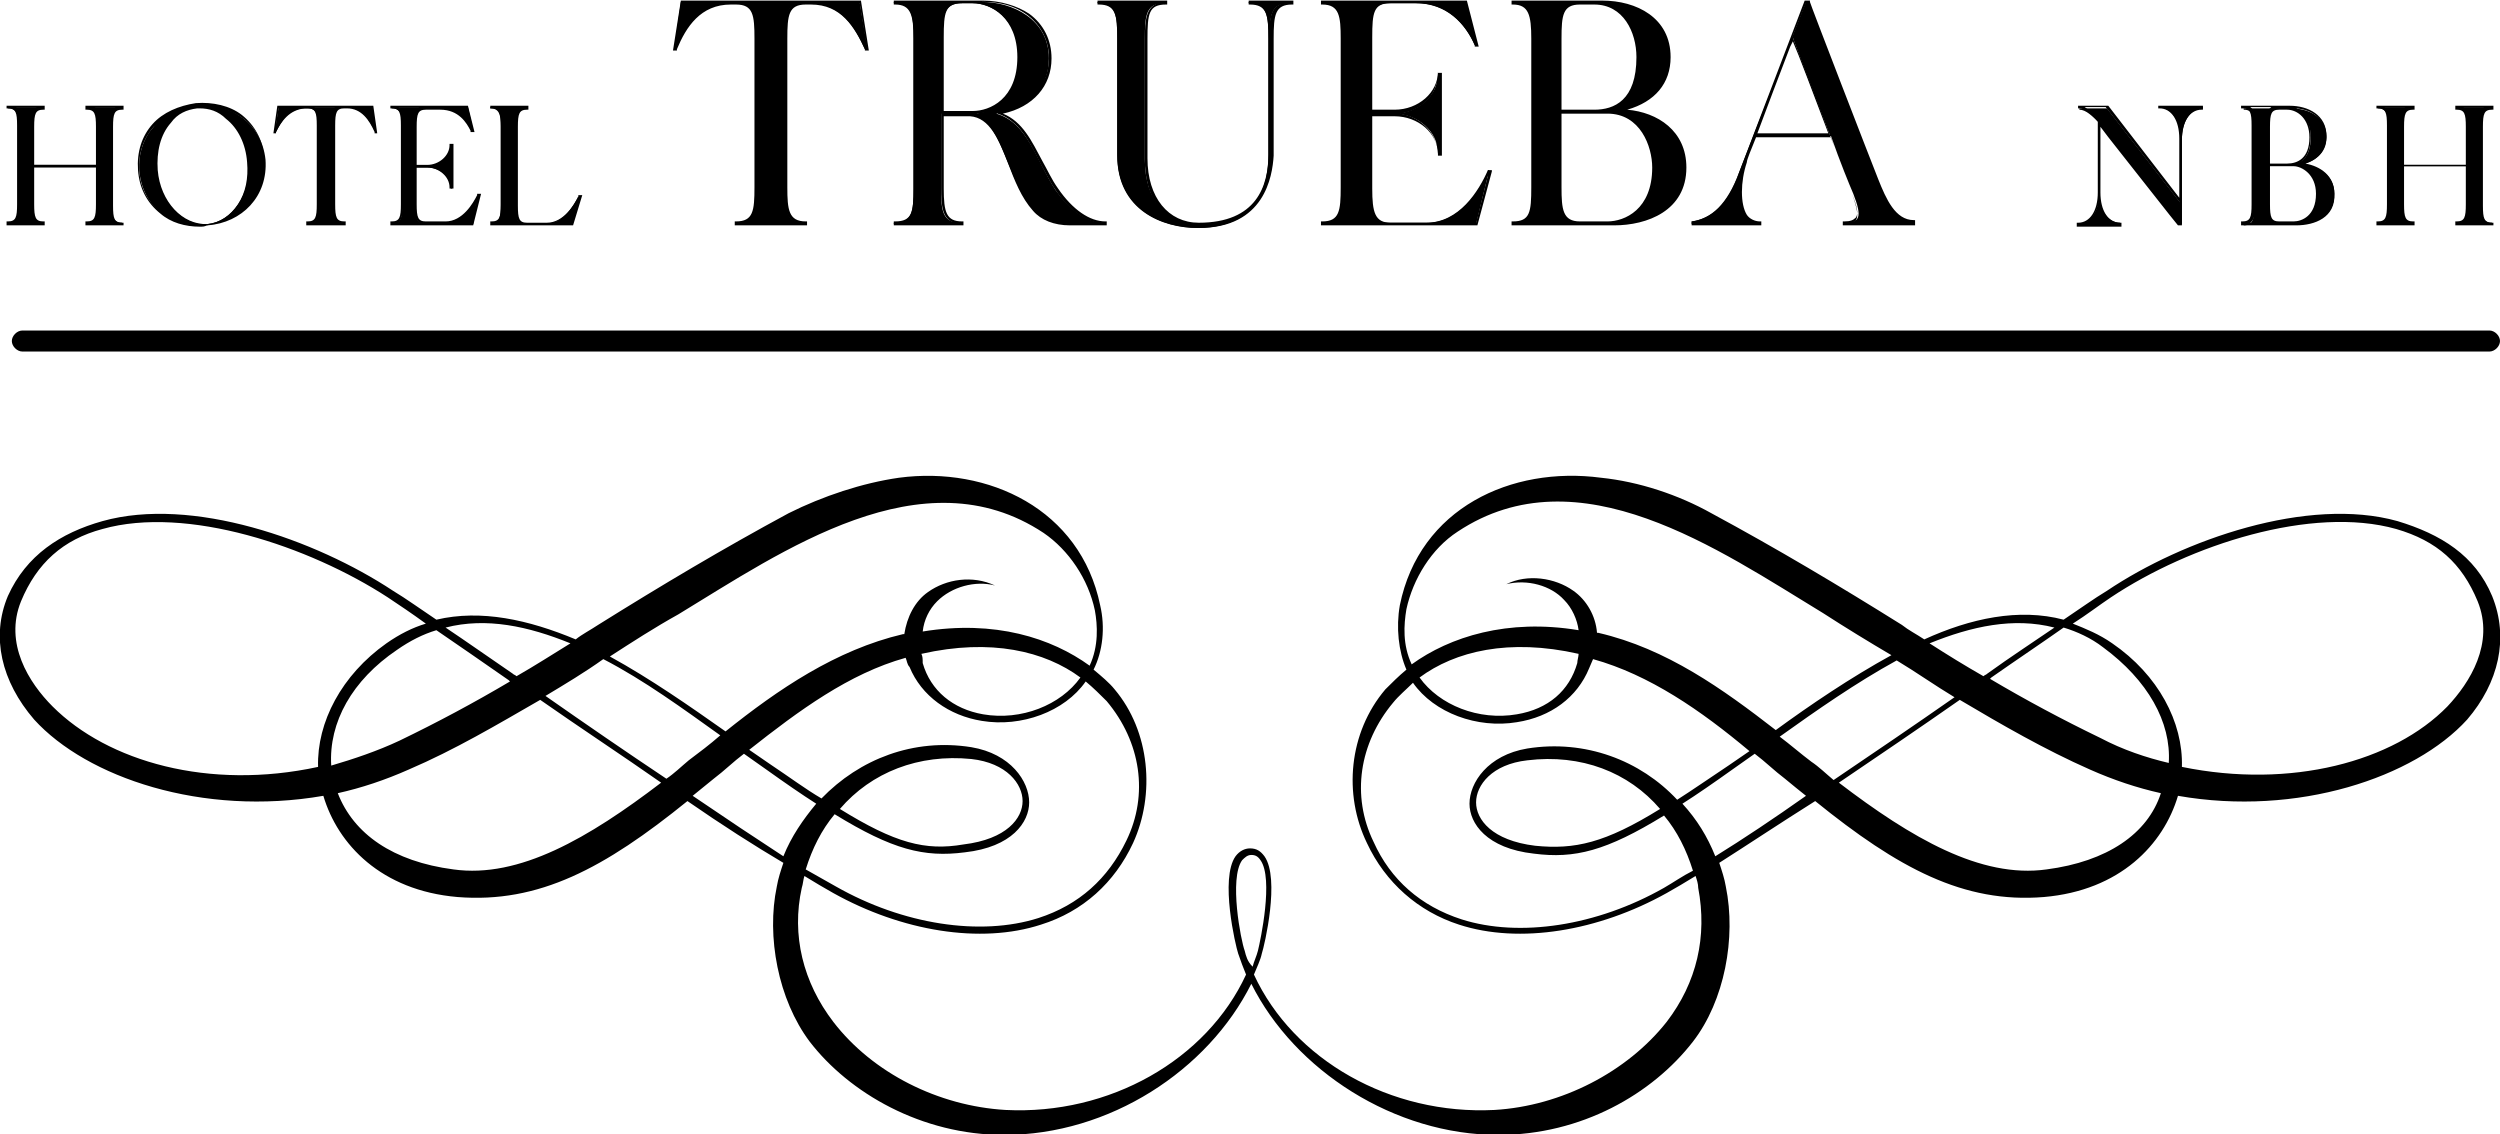
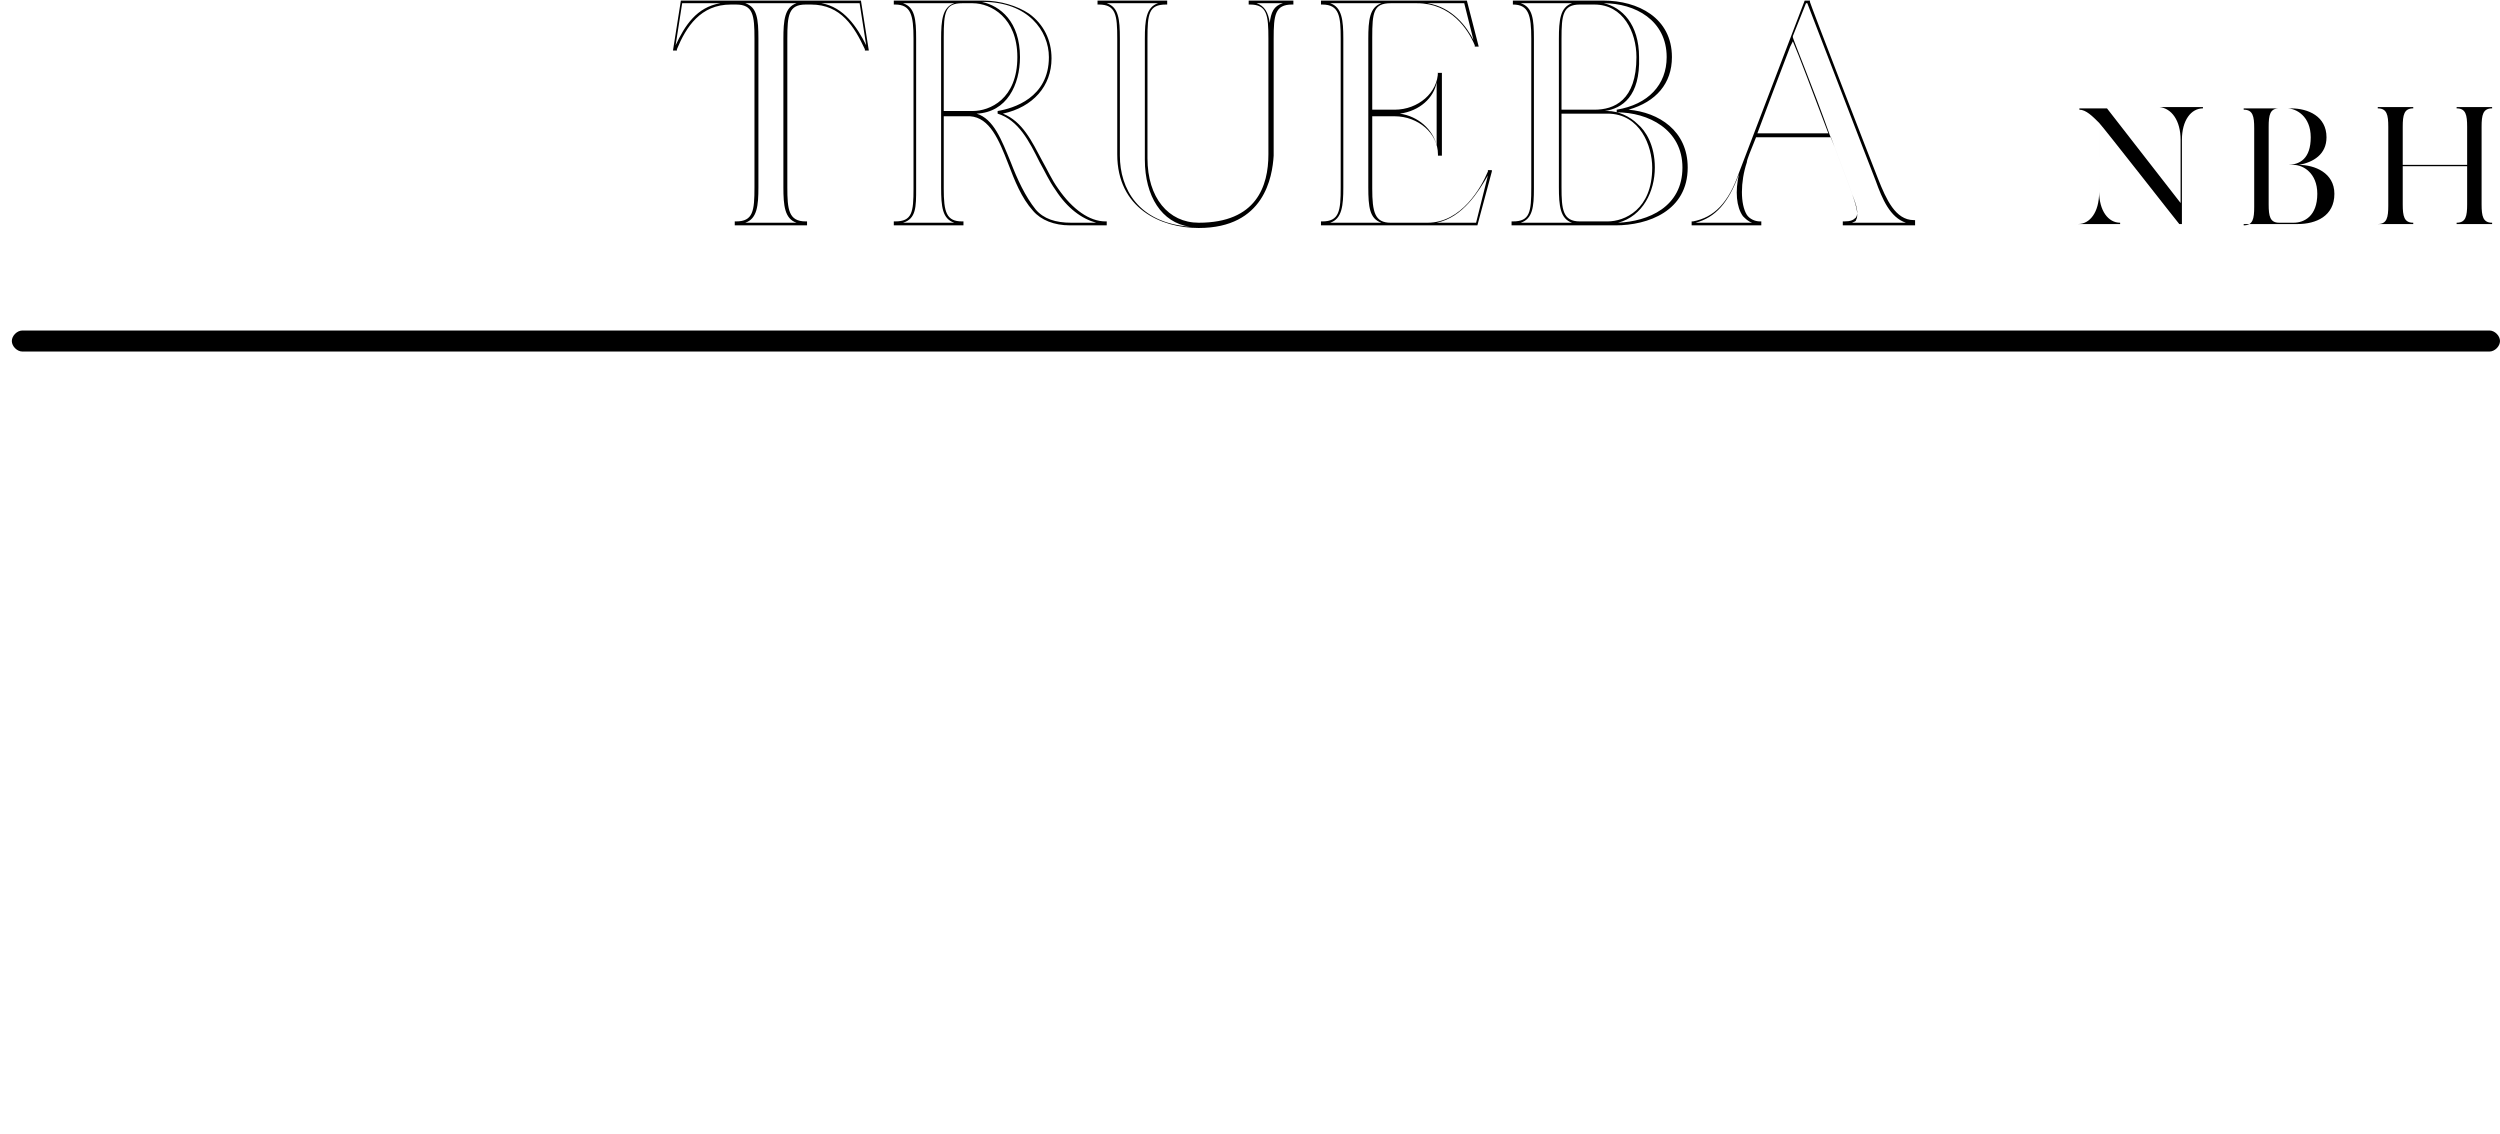
<svg xmlns="http://www.w3.org/2000/svg" version="1.1" id="Capa_1" x="0" y="0" viewBox="0 0 190.2 86.2" style="enable-background:new 0 0 190.2 86.2" xml:space="preserve" width="190">
  <style>.st0{fill:#000}</style>
  <path class="st0" d="M189.4 26.7H1.7c-.4 0-.8-.4-.8-.8s.4-.8.8-.8h187.7c.4 0 .8.4.8.8s-.4.8-.8.8z" />
-   <path class="st0" d="M186.2 53.7c-4.1 4.2-11.9 6.3-20.2 4.6.1-3.4-1.8-7-5.3-9.4-1-.7-2-1.1-3-1.5 1.1-.7 2-1.4 2.9-2 6-4 15.3-7 21.7-5.2 3.1.9 5 2.6 6.2 5.5 1.3 3.2-.6 6.2-2.3 8M165 58c-1.7-.4-3.5-1-5.2-1.9-2.9-1.4-5.7-2.9-8.4-4.5l.1-.1c2-1.4 3.8-2.6 5.5-3.8 1 .3 2.1.8 3 1.5 3.4 2.5 5.2 5.7 5 8.8m-9.3 8.1c-5 .7-10.3-2.4-15.8-6.6 3.1-2.1 6.2-4.2 9.2-6.3 3.2 1.9 6.5 3.8 9.9 5.3 1.8.8 3.6 1.4 5.4 1.8-1 3.1-4.1 5.2-8.7 5.8m-17.9-8.2c-.8-.6-1.6-1.3-2.4-1.9 2.8-2 5.8-4.1 8.9-5.8 1.5.9 2.9 1.9 4.4 2.8-3 2.1-6.1 4.2-9.2 6.3-.6-.5-1.1-1-1.7-1.4m-7.3 7.2c-.6-1.5-1.4-2.8-2.5-4 1.1-.7 2.4-1.6 3.8-2.6l1.7-1.2c.8.6 1.5 1.3 2.3 1.9.6.5 1.1.9 1.6 1.3-2.4 1.7-4.8 3.3-6.9 4.6m-4.2-3.6c-4.2 2.6-6.5 3.1-9.5 2.8-3.3-.4-4.5-2-4.5-3.3 0-1.3 1.2-2.9 3.9-3.2 4.1-.5 7.7.9 10.1 3.7m.3 6c-5.1 2.9-11 3.8-15.4 2.4-3.1-1-5.4-3-6.7-5.9-1.7-3.5-1.1-7.5 1.5-10.6.4-.5 1-1 1.5-1.5 1.6 2.3 4.9 3.5 7.9 3 2.6-.4 4.6-1.9 5.5-4.1.1-.2.2-.5.3-.7 4.3 1.2 8.2 3.9 11.9 7l-1.6 1.1c-1.5 1-2.8 1.9-3.9 2.6-2.8-3-7-4.6-11.4-3.9-3 .5-4.4 2.6-4.4 4.2 0 1.5 1.3 3.4 4.9 3.8 3.1.4 5.5-.2 9.9-2.9 1 1.2 1.7 2.6 2.2 4.2-.8.4-1.5.9-2.2 1.3m-6.5-17.8c0 .2-.1.5-.1.7-.6 2.1-2.2 3.5-4.6 3.9-2.9.5-5.9-.7-7.4-2.8 2.7-2 6.8-3 12.1-1.8M107 46.3c.5-2.3 1.9-4.6 3.9-5.9 9.2-6.1 19.9 1.4 27.8 6.2 1.7 1.1 3.5 2.2 5.2 3.2-3.1 1.7-6.2 3.8-8.8 5.7-4-3.1-8.3-6.2-13.5-7.4h-.1c-.1-1.3-.8-2.5-1.8-3.2-1.4-1-3.5-1.3-5.1-.5 1.6-.4 3.4.1 4.4 1.2.6.6 1 1.5 1.1 2.3-5.4-.9-9.8.5-12.7 2.6-.7-1.5-.6-3-.4-4.2m49.3 1.4c-1.6 1.1-3.3 2.2-5.1 3.5-.1.1-.2.1-.3.2-1.4-.8-2.7-1.6-4.1-2.5 3.2-1.3 6.4-2 9.5-1.2M94.7 72.3c-.3-.8-1.2-5.5-.2-6.9.2-.2.4-.4.7-.4.3 0 .5.1.7.4 1 1.4 0 6.1-.2 6.9-.1.4-.3.8-.4 1.2-.4-.4-.5-.8-.6-1.2m-42-11.8c.5-.4 1.1-.9 1.6-1.3.8-.6 1.5-1.3 2.3-1.9l1.7 1.2c1.4 1 2.7 1.9 3.8 2.6-1 1.2-1.9 2.5-2.5 4-2-1.3-4.4-2.9-6.9-4.6m-2-1.3c-3-2-6.2-4.2-9.2-6.3 1.5-.9 3-1.8 4.4-2.8 3.1 1.6 6.1 3.8 8.9 5.8-.8.7-1.6 1.3-2.4 1.9-.6.5-1.1 1-1.7 1.4m-16.2 6.9c-4.6-.6-7.6-2.7-8.8-5.8 1.8-.4 3.6-1 5.4-1.8 3.5-1.5 6.7-3.4 10-5.3 3 2.1 6.2 4.2 9.2 6.3-5.5 4.2-10.8 7.3-15.8 6.6m-4.3-16.7c1-.7 2-1.2 3-1.5 1.6 1.1 3.5 2.4 5.5 3.8l.1.1c-2.7 1.6-5.5 3.1-8.4 4.5-1.7.8-3.5 1.4-5.2 1.9-.2-3.3 1.6-6.5 5-8.8m-6 8.9c-8.3 1.8-16-.4-20.2-4.6-1.8-1.8-3.7-4.8-2.4-8 1.2-2.9 3.2-4.7 6.2-5.5 6.4-1.8 15.7 1.3 21.7 5.2.9.6 1.8 1.2 2.9 2-1 .3-2 .8-3 1.5-3.4 2.4-5.3 6-5.2 9.4m19.2-9.4c-1.3.8-2.7 1.7-4.1 2.5-.1-.1-.2-.1-.3-.2-1.9-1.3-3.6-2.5-5.1-3.5 3.1-.8 6.3-.1 9.5 1.2m8.2-2.2c7.9-4.8 18.6-12.3 27.8-6.2 1.9 1.3 3.4 3.5 3.9 5.9.2 1.1.3 2.7-.4 4.2-2.9-2.1-7.2-3.5-12.7-2.6.1-.9.5-1.7 1.1-2.3 1.1-1.1 2.9-1.6 4.4-1.2-1.7-.8-3.7-.5-5.1.5-1 .7-1.6 1.9-1.8 3.2h-.1c-5.1 1.2-9.5 4.2-13.5 7.4-2.7-1.9-5.7-4-8.8-5.7 1.7-1.1 3.4-2.2 5.2-3.2m18.5 3c5.3-1.2 9.4-.2 12.1 1.8-1.5 2.1-4.5 3.3-7.4 2.8-2.3-.4-4-1.8-4.6-3.9 0-.3 0-.5-.1-.7m-6.2 11.8c2.4-2.8 6-4.2 10-3.8 2.7.3 3.9 1.9 3.9 3.2 0 1.3-1.2 2.9-4.5 3.3-2.9.5-5.2-.1-9.4-2.7m20.3-8.2c2.6 3.1 3.2 7.1 1.5 10.6-1.4 2.9-3.6 4.9-6.7 5.9-4.4 1.4-10.3.5-15.4-2.4-.7-.4-1.4-.8-2.3-1.3.5-1.6 1.2-3 2.2-4.2 4.4 2.7 6.8 3.3 9.9 2.9 3.6-.4 4.9-2.3 4.9-3.8 0-1.6-1.4-3.7-4.4-4.2-4.4-.7-8.5.9-11.4 3.9-1.2-.7-2.4-1.6-3.9-2.6L57 57c3.8-3 7.6-5.8 11.9-7 .1.2.1.5.3.7.9 2.2 3 3.7 5.5 4.1 3 .5 6.3-.7 7.9-3 .6.5 1.1 1 1.6 1.5m105.4-8c-1.3-3.1-3.9-4.7-7.2-5.7-6.8-1.9-16.3 1.4-22.1 5.3-1 .6-2.1 1.4-3.3 2.2-3.4-.9-7.1-.1-10.6 1.5-.6-.4-1.2-.7-1.7-1.1-4.8-3-9.5-5.8-14.5-8.5-2.5-1.4-5.5-2.4-8.4-2.7-6.8-.9-13.8 2.3-15.3 9.7-.3 1.7-.1 3.5.5 4.9-.6.5-1.1 1-1.6 1.5-2.8 3.3-3.2 8-1.4 11.7 1.4 3 3.9 5.2 7 6.2 4.6 1.5 10.6.5 15.8-2.4.7-.4 1.4-.8 2.2-1.3.1.3.2.6.2.9.7 3.7-.1 7.2-2.4 10.2-3 3.8-8 6.4-13.1 6.7-7.9.4-15.3-3.8-18.3-10.3.2-.5.5-1.1.6-1.6.2-.6 1.4-5.7.2-7.4-.3-.4-.6-.6-1.1-.6-.4 0-.8.2-1.1.6-1.2 1.7 0 6.8.2 7.4.2.6.4 1.1.6 1.6-3 6.5-10.4 10.7-18.3 10.3-5.1-.3-10.1-2.8-13.1-6.7-2.3-3-3.2-6.6-2.4-10.2.1-.3.1-.6.2-.9.8.5 1.5.9 2.2 1.3 5.2 2.9 11.2 3.9 15.8 2.4 3.2-1 5.6-3.2 7-6.2 1.7-3.7 1.3-8.5-1.4-11.7-.4-.5-1-1-1.6-1.5.7-1.4.9-3.2.5-4.9-1.5-7.3-8.5-10.6-15.3-9.7-2.8.4-5.8 1.4-8.4 2.7-5 2.7-9.7 5.5-14.5 8.5-.6.4-1.2.7-1.7 1.1-3.6-1.5-7.2-2.3-10.6-1.5-1.2-.8-2.3-1.6-3.3-2.2C24 41 14.6 37.7 7.8 39.6c-3.2.9-5.8 2.6-7.2 5.7-1.3 3.1-.5 6.5 2 9.4 4 4.4 12.8 7.4 22 5.8 1.1 3.7 4.4 7.2 10.2 7.7 6.2.5 11.2-2.2 17.5-7.3 2.6 1.8 5.1 3.4 7.3 4.7-.2.6-.4 1.2-.5 1.8-.8 3.8.1 8.6 2.5 11.8 3 3.9 8.5 7.1 14.8 7.1 8 0 15.5-4.9 18.8-11.5 3.3 6.6 10.9 11.5 18.8 11.5 6.3 0 11.7-3.1 14.8-7.1 2.4-3.1 3.3-7.9 2.5-11.8-.1-.6-.3-1.2-.5-1.8 2.2-1.4 4.6-3 7.3-4.7 6.3 5.1 11.3 7.8 17.4 7.3 5.8-.5 9.1-4 10.2-7.7 9.1 1.6 18-1.4 22-5.8 2.4-2.8 3.2-6.2 1.9-9.4" />
-   <path class="st0" d="M133.5 10.2c.8-2.1 2-5.1 2.9-7.4 0 .1 1.5 4 2.8 7.4h-5.7zm9.3 3.4c-.7-1.5-5.2-13.5-5.2-13.5h-.2s-4.3 10.9-5.1 13c-.9 2.4-2.1 3.5-3.6 3.7v.2h5.1v-.1c-1.6 0-1.8-2.6-1.1-4.6.1-.2.4-.9.8-2h5.8c.7 2 1.4 3.7 1.7 4.4.7 1.8.5 2.2-.7 2.2v.1h5.3v-.1c-1.5 0-2.2-1.7-2.8-3.3m-20.5 3.3h-2.1c-1.4 0-1.5-.9-1.5-2.7V8.5h3.6c1.4 0 3.5 1.2 3.5 4.2 0 3.1-2 4.2-3.5 4.2m-1-16.7c1.4 0 3.3 1.1 3.3 4.1 0 3-1.5 4.1-3.3 4.1h-2.6V2.9c0-1.8.1-2.7 1.5-2.7h1.1zm1.8 8.2c2.1-.4 3.9-1.6 3.9-4.1 0-3-2.7-4.2-5.1-4.2h-6.8v.1c1.4 0 1.5.9 1.5 2.7v11.3c0 1.8-.1 2.7-1.5 2.7v.1h7.7c2.6 0 5.3-1.2 5.3-4.3.1-3-2.7-4.3-5-4.3m-9.9 4.5c-.7 1.6-2.2 4-4.7 4h-2.8c-1.4 0-1.5-.9-1.5-2.7V8.6h1.8c1.9 0 3.4 1.4 3.4 3h.1v-6h-.1c0 1.6-1.5 3-3.4 3h-1.8V2.9c0-1.8.1-2.7 1.5-2.7h2c2.4 0 3.8 1.6 4.5 3.2h.1l-.8-3.3h-10.9v.1c1.4 0 1.5.9 1.5 2.7v11.3c0 1.8-.1 2.7-1.5 2.7v.1h11.7l1-4.1h-.1zM95 .1v.1c1.4 0 1.5.9 1.5 2.7v8.9c0 3.2-1.6 5.3-5.4 5.3-2.3 0-4-1.9-4-5V2.9c0-1.8.1-2.7 1.5-2.7V.1h-5.1v.1c1.4 0 1.5.9 1.5 2.7v8.9c0 4.2 3.5 5.5 6.1 5.5 2.8 0 5.5-1.3 5.5-5.5V2.9c0-1.8.1-2.7 1.5-2.7V.1H95zM71.7 8.5V2.9c0-1.8.1-2.7 1.5-2.7h.8c1.4 0 3.5 1.1 3.5 4.2 0 3-2 4.2-3.5 4.2h-2.3zm8.6 5.9c-1.5-2.3-2.1-5.1-4.5-5.8 2.1-.3 4-1.6 4-4.2 0-3-2.8-4.3-5.1-4.3H68v.1c1.4 0 1.5.9 1.5 2.7v11.4c0 1.8-.1 2.6-1.5 2.6v.1h5.1v-.1c-1.4 0-1.5-.9-1.5-2.6V8.6h2.1c2.5.1 2.8 4.9 4.9 7.3.7.8 1.7 1.1 2.7 1.1H84v-.1c-1.4 0-2.7-1.1-3.7-2.5M65.4.1H51.8l-.5 3.6h.1c.7-1.6 1.8-3.5 4.2-3.5h.4c1.4 0 1.5.9 1.5 2.7v11.3c0 1.8-.1 2.7-1.5 2.7v.1h5.2v-.1c-1.4 0-1.5-.9-1.5-2.7V2.9c0-1.8.1-2.7 1.5-2.7h.4c2.4 0 3.5 1.9 4.2 3.5h.2L65.4.1z" />
-   <path class="st0" d="M91.2 17.3c-2.9 0-6.2-1.5-6.2-5.6V2.9c0-1.8-.1-2.6-1.4-2.6h-.1V0h5.3v.3h-.1c-1.3 0-1.4.7-1.4 2.6V12c0 3 1.6 4.9 3.9 4.9 4.4 0 5.3-2.8 5.3-5.2V2.9c0-1.8-.1-2.6-1.4-2.6H95V0h3.4v.3h-.1c-1.3 0-1.4.8-1.4 2.6v8.9c-.1 1.6-.7 5.5-5.7 5.5zM84.2.2c.9.3 1 1.2 1 2.7v8.9c0 2.5 1.4 5.1 5.3 5.4-2.1-.3-3.4-2.3-3.4-5.1V2.9c0-1.4.1-2.4 1-2.7h-3.9zm11.4 0c.6.2.9.7 1 1.5.1-.8.3-1.3 1-1.5h-2zm50.1 16.9h-5.5v-.3h.1c.5 0 .7-.1.9-.3.2-.3.1-.8-.3-1.8-.2-.6-.7-1.9-1.3-3.5l-.3-.8h-5.7c-.4 1-.7 1.7-.7 1.9-.5 1.5-.5 3.2 0 4 .2.3.6.5 1 .5h.1v.3h-5.3v-.3h.1c1.6-.3 2.7-1.4 3.5-3.7l5-13.1h.4v.1c0 .1 4.6 12 5.2 13.5.6 1.5 1.3 3.1 2.7 3.1h.1v.4zm-4.8-.2h4.1c-1.2-.4-1.8-1.8-2.3-3.2-.6-1.5-4.8-12.5-5.2-13.5h-.1l-1 2.5v.1c0 .1 1.6 4 2.8 7.4l.4 1c.6 1.6 1.1 2.9 1.3 3.5.4 1.1.5 1.7.3 2 0 .1-.1.1-.3.2zm-11.9 0h4.3c-.3-.1-.5-.3-.7-.5-.5-.7-.6-1.9-.3-3.2-.8 2.2-1.8 3.3-3.3 3.7zm4.7-6.8h5.4c-1.1-2.9-2.3-6.1-2.7-7l-.2.4c-.8 2.1-1.8 4.7-2.5 6.6zm-10.9 7H115v-.3h.1c1.3 0 1.4-.7 1.4-2.6V2.9c0-1.8-.2-2.6-1.4-2.6h-.1V0h6.9c2.6 0 5.2 1.3 5.2 4.3 0 2-1.2 3.4-3.3 4 2.3.2 4.5 1.6 4.5 4.4 0 3.3-3 4.4-5.5 4.4zm-7.1-.2h3.9c-.9-.3-1-1.3-1-2.7V2.9c0-1.4.1-2.4 1-2.7h-3.9c.9.3 1 1.2 1 2.7v11.4c0 1.4-.1 2.3-1 2.6zm6.4-8.5h.2c.8 0 1.7.4 2.3 1 .6.5 1.3 1.6 1.3 3.3 0 1.8-.9 3.7-2.8 4.2 2.3-.1 4.9-1.2 4.9-4.2 0-2.9-2.6-4.2-5-4.2v-.2c2.4-.4 3.8-1.9 3.8-4 0-2.8-2.4-4.1-4.8-4.1 1.4.3 2.7 1.6 2.7 4.1.1 3-1.3 3.9-2.6 4.1zm-3.3.2v5.6c0 1.7.1 2.6 1.4 2.6h2.1c1.3 0 3.4-.9 3.4-4.1 0-1.6-.9-4.1-3.4-4.1h-3.5zm0-.3h2.5c1.5 0 3.2-.7 3.2-4 0-1.9-1-4-3.2-4h-1.1c-1.3 0-1.4.8-1.4 2.6v5.4zm-6.4 8.8h-11.9v-.3h.1c1.3 0 1.4-.8 1.4-2.6V2.9c0-1.7-.1-2.6-1.4-2.6h-.1V0h11.1l.9 3.5h-.3v-.1c-.5-1.2-1.8-3.2-4.4-3.2h-2c-1.3 0-1.4.7-1.4 2.6v5.5h1.7c1.8 0 3.3-1.3 3.3-2.9v.1h.3v6.3h-.3v-.1c0-1.6-1.5-2.9-3.3-2.9h-1.7v5.5c0 1.8.2 2.6 1.4 2.6h2.8c2.6 0 4.1-2.7 4.6-3.9v-.1h.3v.1l-1.1 4.1zm-3.1-.2h3l.9-3.6c-.7 1.2-1.9 3.2-3.9 3.6zm-8.1 0h3.9c-.9-.3-1-1.2-1-2.7V2.9c0-1.4.1-2.4 1-2.7h-3.9c.9.3 1 1.3 1 2.7v11.3c0 1.4-.1 2.4-1 2.7zm5.3-8.3c1.4.2 2.5 1.2 2.8 2.4V6.2c-.2 1.2-1.3 2.2-2.8 2.4zm2.1-8.4c1.9.3 3 1.8 3.5 2.8l-.7-2.8h-2.8zM84.1 17.1h-2.7c-1.2 0-2.2-.4-2.8-1.1-.9-1-1.4-2.3-1.9-3.6-.7-1.8-1.4-3.5-2.9-3.6h-2v5.5c0 1.8.2 2.5 1.4 2.5h.1v.3H68v-.3h.1c1.3 0 1.4-.7 1.4-2.5V2.9c0-1.8-.2-2.6-1.4-2.6H68V0h6.8c1.3 0 2.6.4 3.5 1 1.1.8 1.7 2 1.7 3.4 0 2.1-1.4 3.7-3.7 4.2 1.5.6 2.2 2.1 3 3.6.4.7.7 1.4 1.2 2.1 1.1 1.6 2.4 2.5 3.6 2.5h.1v.3zm-9.8-8.5c1.3.4 1.9 2 2.6 3.7.5 1.3 1.1 2.6 1.9 3.6.6.7 1.5 1 2.7 1h1.9c-1.1-.3-2.2-1.1-3.1-2.5-.5-.7-.8-1.4-1.2-2.1-.8-1.6-1.6-3.2-3.2-3.7v-.2c1.2-.2 3.9-1 3.9-4.1 0-2-1.6-4.2-5-4.2h-.1c1.4.3 2.9 1.5 2.9 4.2 0 2.1-1 4.2-3.3 4.3zm-5.6 8.3h3.9c-.9-.3-1-1.2-1-2.7V2.9c0-1.4.1-2.4 1-2.7h-3.9c.9.3 1 1.2 1 2.7v11.4c0 1.4 0 2.3-1 2.6zm3.1-8.5H74c1.3 0 3.4-.9 3.4-4.1 0-3-2-4.1-3.4-4.1h-.8c-1.3 0-1.4.7-1.4 2.6v5.6zm-10.5 8.7h-5.4v-.3h.1c1.3 0 1.4-.8 1.4-2.6V2.9c0-1.8-.1-2.6-1.4-2.6h-.4c-2.3 0-3.4 1.7-4.1 3.4v.1h-.3l.6-3.8h13.7l.6 3.8h-.3v-.1C65 2 64 .3 61.7.3h-.4c-1.3 0-1.4.8-1.4 2.6v11.3c0 1.7.1 2.6 1.4 2.6h.1v.3zm-4.6-.2h3.9c-.9-.3-1-1.3-1-2.7V2.9c0-1.4.1-2.4 1-2.7h-3.9c.9.3 1 1.2 1 2.7v11.3c0 1.4-.1 2.4-1 2.7zM51.9.2l-.5 3.2C52.1 1.9 53 .5 54.8.2h-2.9zm10.6 0c1.7.3 2.7 1.8 3.4 3.2L65.4.2h-2.9z" />
-   <path class="st0" d="M44 14.9c-.4.8-1.2 2.1-2.5 2.1H40c-.7 0-.8-.5-.8-1.4v-6c0-.9.1-1.4.8-1.4v-.1h-2.7v.1c.7 0 .8.5.8 1.4v6c0 .9-.1 1.4-.8 1.4h6.2l.5-2.1zm-7.7 0c-.4.8-1.2 2.1-2.5 2.1h-1.4c-.7 0-.8-.5-.8-1.4v-2.9h.9c1 0 1.8.7 1.8 1.6h.1V11h-.1c0 .9-.8 1.6-1.8 1.6h-.9v-3c0-.9.1-1.4.8-1.4h1.1c1.3 0 2 .9 2.4 1.7h.1l-.4-1.8h-5.8v.1c.7 0 .8.5.8 1.4v6c0 .9-.1 1.4-.8 1.4H36l.3-2.1zm-8-6.8h-7.1l-.3 1.9h.1c.4-.8.9-1.8 2.2-1.8h.2c.7 0 .8.5.8 1.4v6c0 .9-.1 1.4-.8 1.4h2.7v-.1c-.7 0-.8-.5-.8-1.4v-6c0-.9.1-1.4.8-1.4h.2c1.3 0 1.8 1 2.2 1.8h.1l-.3-1.8zM15.8 17c-1.9.2-3.7-1.7-3.9-4.2-.3-2.4 1.1-4.6 3.1-4.7 1.9-.2 3.7 1.7 3.9 4.2.2 2.4-1.2 4.5-3.1 4.7M15 8c-2.6.2-4.6 2.2-4.4 5 .3 2.8 2.5 4.4 5.2 4.1 2.6-.2 4.6-2.2 4.4-5-.3-2.8-2.6-4.3-5.2-4.1M8.5 9.6c0-.9.1-1.4.8-1.4v-.1H6.6v.1c.7 0 .8.5.8 1.4v3H2.5v-3c0-.9.1-1.4.8-1.4v-.1H.6v.1c.7 0 .8.5.8 1.4v6c0 .9-.1 1.4-.8 1.4h2.7v-.1c-.7 0-.8-.5-.8-1.4v-3h4.9v3c0 .9-.1 1.4-.8 1.4v.1h2.7v-.1c-.7 0-.8-.5-.8-1.4V9.6z" />
-   <path class="st0" d="M15.2 17.2c-1.1 0-2.2-.3-3-1-1-.8-1.6-1.9-1.7-3.3-.1-1.4.3-2.6 1.1-3.5.8-.9 2-1.4 3.3-1.6 1.3-.1 2.6.2 3.5.9 1 .8 1.6 1.9 1.7 3.3.1 1.4-.3 2.6-1.1 3.5-.8.9-2 1.4-3.3 1.6-.1.1-.3.1-.5.1zm-1.5-8.8c-.8.3-1.4.7-2 1.2-.8.9-1.2 2.1-1.1 3.4.1 1.3.7 2.4 1.7 3.1.6.5 1.4.8 2.2.9-1.5-.5-2.6-2.1-2.8-4.1-.1-1.4.3-2.8 1.1-3.7.3-.4.6-.6.9-.8zm1.5-.2H15c-.8.1-1.5.4-2 1.1-.8.9-1.1 2.2-1 3.6.2 2.4 1.9 4.2 3.8 4.1.9-.1 1.7-.6 2.3-1.5.6-.9.8-2 .7-3.2-.1-1.4-.7-2.6-1.6-3.3-.6-.6-1.3-.8-2-.8zm1-.1c.4.1.7.3 1.1.6 1 .8 1.6 2.1 1.7 3.5.1 1.2-.2 2.4-.8 3.3-.3.5-.8.9-1.2 1.2.8-.3 1.5-.7 2-1.3.8-.9 1.2-2.1 1.1-3.4-.1-1.3-.7-2.4-1.7-3.1-.6-.4-1.4-.7-2.2-.8zm27.4 9h-6.3v-.3h.1c.6 0 .7-.3.7-1.3v-6c0-1-.1-1.3-.7-1.3h-.1V8h2.9v.3h-.1c-.6 0-.7.3-.7 1.3v6c0 1 .1 1.3.7 1.3h1.5c1.3 0 2.1-1.4 2.4-2v-.1h.3l-.7 2.3zm-1.4-.2h1.2l.4-1.5c-.3.6-.8 1.2-1.6 1.5zm-4.3 0h1.6c-.3-.2-.4-.7-.4-1.3v-6c0-.7 0-1.1.4-1.4h-1.6c.3.2.4.7.4 1.4v6c0 .6-.1 1.1-.4 1.3zm-1.9.2h-6.3v-.3h.1c.6 0 .7-.3.7-1.3v-6c0-1-.1-1.3-.7-1.3h-.1V8h5.9l.5 2h-.3v-.1c-.3-.6-.9-1.6-2.3-1.6h-1.1c-.6 0-.7.3-.7 1.3v2.9h.8c.9 0 1.7-.7 1.7-1.5v-.1h.3v3.4h-.3v-.1c0-.8-.8-1.5-1.7-1.5h-.8v2.8c0 1 .1 1.3.7 1.3h1.5c1.3 0 2.1-1.4 2.4-2v-.1h.3l-.6 2.4zm-1.4-.2h1.2l.4-1.5c-.4.6-.9 1.2-1.6 1.5zm-4.3 0h1.6c-.3-.2-.4-.7-.4-1.4v-6c0-.7 0-1.1.4-1.4h-1.6c.3.2.4.7.4 1.4v6c-.1.7-.1 1.2-.4 1.4zm2.8-4.3c.6.1 1 .5 1.2 1v-2c-.2.5-.7.8-1.2 1zm1.2-4.4c.6.2 1.1.7 1.4 1.1l-.3-1.1h-1.1zm-8.1 8.9h-2.9v-.3h.1c.6 0 .7-.3.7-1.3v-6c0-1-.1-1.3-.7-1.3h-.2c-1.2.1-1.8 1-2.2 1.8v.1h-.2l.3-2.1h7.3l.3 2.1h-.2V10c-.4-.9-1-1.8-2.1-1.8h-.2c-.6 0-.7.3-.7 1.3v6c0 1 .1 1.3.7 1.3h.1v.3zm-2.3-.2h1.6c-.3-.2-.4-.7-.4-1.4v-6c0-.6 0-1.1.4-1.4h-1.6c.3.2.4.7.4 1.4v6c0 .7-.1 1.2-.4 1.4zm3.2-8.7c.6.2 1 .8 1.3 1.4l-.2-1.4h-1.1zm-5.9 0L21 9.6c.3-.6.7-1.1 1.3-1.4h-1.1zM9.4 17.1H6.5v-.3h.1c.6 0 .7-.3.7-1.3v-2.8H2.6v2.8c0 1 .1 1.3.7 1.3h.1v.3H.5v-.3h.1c.6 0 .7-.3.7-1.3v-6c0-1-.1-1.3-.7-1.3H.5V8h2.9v.3h-.1c-.6 0-.7.3-.7 1.3v2.9h4.7V9.6c0-1-.1-1.3-.7-1.3h-.1V8h2.9v.3h-.1c-.6 0-.7.3-.7 1.3v6c0 1 .1 1.3.7 1.3h.1v.2zm-2.2-.2h1.6c-.3-.2-.4-.7-.4-1.4v-6c0-.7 0-1.1.4-1.4H7.2c.3.2.4.7.4 1.4v6c-.1.7-.1 1.2-.4 1.4zm-6 0h1.6c-.3-.2-.4-.7-.4-1.4v-6c0-.6 0-1.1.4-1.4H1.2c.3.2.4.7.4 1.4v6c-.1.7-.1 1.2-.4 1.4z" />
+   <path class="st0" d="M91.2 17.3c-2.9 0-6.2-1.5-6.2-5.6V2.9c0-1.8-.1-2.6-1.4-2.6h-.1V0h5.3v.3h-.1c-1.3 0-1.4.7-1.4 2.6V12c0 3 1.6 4.9 3.9 4.9 4.4 0 5.3-2.8 5.3-5.2V2.9c0-1.8-.1-2.6-1.4-2.6H95V0h3.4v.3h-.1c-1.3 0-1.4.8-1.4 2.6v8.9c-.1 1.6-.7 5.5-5.7 5.5zM84.2.2c.9.3 1 1.2 1 2.7v8.9c0 2.5 1.4 5.1 5.3 5.4-2.1-.3-3.4-2.3-3.4-5.1V2.9c0-1.4.1-2.4 1-2.7h-3.9zm11.4 0c.6.2.9.7 1 1.5.1-.8.3-1.3 1-1.5h-2zm50.1 16.9h-5.5v-.3h.1c.5 0 .7-.1.9-.3.2-.3.1-.8-.3-1.8-.2-.6-.7-1.9-1.3-3.5l-.3-.8h-5.7c-.4 1-.7 1.7-.7 1.9-.5 1.5-.5 3.2 0 4 .2.3.6.5 1 .5h.1v.3h-5.3v-.3h.1c1.6-.3 2.7-1.4 3.5-3.7l5-13.1h.4v.1c0 .1 4.6 12 5.2 13.5.6 1.5 1.3 3.1 2.7 3.1h.1v.4zm-4.8-.2h4.1c-1.2-.4-1.8-1.8-2.3-3.2-.6-1.5-4.8-12.5-5.2-13.5h-.1l-1 2.5v.1c0 .1 1.6 4 2.8 7.4l.4 1c.6 1.6 1.1 2.9 1.3 3.5.4 1.1.5 1.7.3 2 0 .1-.1.1-.3.2zm-11.9 0h4.3c-.3-.1-.5-.3-.7-.5-.5-.7-.6-1.9-.3-3.2-.8 2.2-1.8 3.3-3.3 3.7zm4.7-6.8h5.4c-1.1-2.9-2.3-6.1-2.7-7l-.2.4c-.8 2.1-1.8 4.7-2.5 6.6zm-10.9 7H115v-.3h.1c1.3 0 1.4-.7 1.4-2.6V2.9c0-1.8-.2-2.6-1.4-2.6V0h6.9c2.6 0 5.2 1.3 5.2 4.3 0 2-1.2 3.4-3.3 4 2.3.2 4.5 1.6 4.5 4.4 0 3.3-3 4.4-5.5 4.4zm-7.1-.2h3.9c-.9-.3-1-1.3-1-2.7V2.9c0-1.4.1-2.4 1-2.7h-3.9c.9.3 1 1.2 1 2.7v11.4c0 1.4-.1 2.3-1 2.6zm6.4-8.5h.2c.8 0 1.7.4 2.3 1 .6.5 1.3 1.6 1.3 3.3 0 1.8-.9 3.7-2.8 4.2 2.3-.1 4.9-1.2 4.9-4.2 0-2.9-2.6-4.2-5-4.2v-.2c2.4-.4 3.8-1.9 3.8-4 0-2.8-2.4-4.1-4.8-4.1 1.4.3 2.7 1.6 2.7 4.1.1 3-1.3 3.9-2.6 4.1zm-3.3.2v5.6c0 1.7.1 2.6 1.4 2.6h2.1c1.3 0 3.4-.9 3.4-4.1 0-1.6-.9-4.1-3.4-4.1h-3.5zm0-.3h2.5c1.5 0 3.2-.7 3.2-4 0-1.9-1-4-3.2-4h-1.1c-1.3 0-1.4.8-1.4 2.6v5.4zm-6.4 8.8h-11.9v-.3h.1c1.3 0 1.4-.8 1.4-2.6V2.9c0-1.7-.1-2.6-1.4-2.6h-.1V0h11.1l.9 3.5h-.3v-.1c-.5-1.2-1.8-3.2-4.4-3.2h-2c-1.3 0-1.4.7-1.4 2.6v5.5h1.7c1.8 0 3.3-1.3 3.3-2.9v.1h.3v6.3h-.3v-.1c0-1.6-1.5-2.9-3.3-2.9h-1.7v5.5c0 1.8.2 2.6 1.4 2.6h2.8c2.6 0 4.1-2.7 4.6-3.9v-.1h.3v.1l-1.1 4.1zm-3.1-.2h3l.9-3.6c-.7 1.2-1.9 3.2-3.9 3.6zm-8.1 0h3.9c-.9-.3-1-1.2-1-2.7V2.9c0-1.4.1-2.4 1-2.7h-3.9c.9.3 1 1.3 1 2.7v11.3c0 1.4-.1 2.4-1 2.7zm5.3-8.3c1.4.2 2.5 1.2 2.8 2.4V6.2c-.2 1.2-1.3 2.2-2.8 2.4zm2.1-8.4c1.9.3 3 1.8 3.5 2.8l-.7-2.8h-2.8zM84.1 17.1h-2.7c-1.2 0-2.2-.4-2.8-1.1-.9-1-1.4-2.3-1.9-3.6-.7-1.8-1.4-3.5-2.9-3.6h-2v5.5c0 1.8.2 2.5 1.4 2.5h.1v.3H68v-.3h.1c1.3 0 1.4-.7 1.4-2.5V2.9c0-1.8-.2-2.6-1.4-2.6H68V0h6.8c1.3 0 2.6.4 3.5 1 1.1.8 1.7 2 1.7 3.4 0 2.1-1.4 3.7-3.7 4.2 1.5.6 2.2 2.1 3 3.6.4.7.7 1.4 1.2 2.1 1.1 1.6 2.4 2.5 3.6 2.5h.1v.3zm-9.8-8.5c1.3.4 1.9 2 2.6 3.7.5 1.3 1.1 2.6 1.9 3.6.6.7 1.5 1 2.7 1h1.9c-1.1-.3-2.2-1.1-3.1-2.5-.5-.7-.8-1.4-1.2-2.1-.8-1.6-1.6-3.2-3.2-3.7v-.2c1.2-.2 3.9-1 3.9-4.1 0-2-1.6-4.2-5-4.2h-.1c1.4.3 2.9 1.5 2.9 4.2 0 2.1-1 4.2-3.3 4.3zm-5.6 8.3h3.9c-.9-.3-1-1.2-1-2.7V2.9c0-1.4.1-2.4 1-2.7h-3.9c.9.3 1 1.2 1 2.7v11.4c0 1.4 0 2.3-1 2.6zm3.1-8.5H74c1.3 0 3.4-.9 3.4-4.1 0-3-2-4.1-3.4-4.1h-.8c-1.3 0-1.4.7-1.4 2.6v5.6zm-10.5 8.7h-5.4v-.3h.1c1.3 0 1.4-.8 1.4-2.6V2.9c0-1.8-.1-2.6-1.4-2.6h-.4c-2.3 0-3.4 1.7-4.1 3.4v.1h-.3l.6-3.8h13.7l.6 3.8h-.3v-.1C65 2 64 .3 61.7.3h-.4c-1.3 0-1.4.8-1.4 2.6v11.3c0 1.7.1 2.6 1.4 2.6h.1v.3zm-4.6-.2h3.9c-.9-.3-1-1.3-1-2.7V2.9c0-1.4.1-2.4 1-2.7h-3.9c.9.3 1 1.2 1 2.7v11.3c0 1.4-.1 2.4-1 2.7zM51.9.2l-.5 3.2C52.1 1.9 53 .5 54.8.2h-2.9zm10.6 0c1.7.3 2.7 1.8 3.4 3.2L65.4.2h-2.9z" />
  <path class="st0" d="M188.8 9.6c0-.9.1-1.4.8-1.4v-.1h-2.7v.1c.7 0 .8.5.8 1.4v3h-4.9v-3c0-.9.1-1.4.8-1.4v-.1h-2.7v.1c.7 0 .8.5.8 1.4v6c0 .9-.1 1.4-.8 1.4h2.7v-.1c-.7 0-.8-.5-.8-1.4v-3h4.9v3c0 .9-.1 1.4-.8 1.4v.1h2.7v-.1c-.7 0-.8-.5-.8-1.4V9.6zm-14.3 7.3h-1.1c-.7 0-.8-.5-.8-1.4v-3h1.9c.7 0 1.8.6 1.8 2.2 0 1.7-1 2.2-1.8 2.2m-.5-8.7c.7 0 1.8.6 1.8 2.2s-.8 2.1-1.8 2.1h-1.4V9.6c0-.9.1-1.4.8-1.4h.6zm.9 4.3c1.1-.2 2.1-.8 2.1-2.1 0-1.6-1.4-2.2-2.7-2.2h-3.6v.1c.7 0 .8.5.8 1.4v6c0 .9-.1 1.4-.8 1.4V17h4.1c1.4 0 2.8-.6 2.8-2.3 0-1.6-1.5-2.2-2.7-2.2m-10.6-4.4c.9.1 1.6 1 1.6 2.5v4.8l-5.6-7.2h-2.1v.1c.5 0 1 .5 1.5 1v5.3c0 1.5-.7 2.4-1.6 2.4h3.2v-.1c-.9 0-1.6-.9-1.6-2.4V9.3c.3.3 6 7.6 6.1 7.7h.2v-6.4c0-1.5.7-2.4 1.6-2.4v-.1h-3.3z" />
-   <path class="st0" d="M189.7 17.1h-2.9v-.3h.1c.6 0 .7-.3.7-1.3v-2.9h-4.7v2.9c0 1 .1 1.3.7 1.3h.1v.3h-2.9v-.3h.1c.6 0 .7-.3.7-1.3v-6c0-1-.1-1.3-.7-1.3h-.1V8h2.9v.3h-.1c-.6 0-.7.3-.7 1.3v2.9h4.7V9.6c0-1-.1-1.3-.7-1.3h-.1V8h2.9v.3h-.1c-.6 0-.7.3-.7 1.3v6c0 1 .1 1.3.7 1.3h.1v.2zm-2.3-.2h1.6c-.3-.2-.4-.7-.4-1.4v-6c0-.7 0-1.1.4-1.4h-1.6c.3.2.4.7.4 1.4v6c0 .7-.1 1.2-.4 1.4zm-6 0h1.6c-.3-.2-.4-.7-.4-1.4v-6c0-.6 0-1.1.4-1.4h-1.6c.3.2.4.7.4 1.4v6c0 .7-.1 1.2-.4 1.4zm-6.7.2h-4.2v-.3h.1c.6 0 .7-.3.7-1.3v-6c0-1-.1-1.3-.7-1.3h-.1V8h3.7c1.4 0 2.8.7 2.8 2.3 0 1-.6 1.8-1.6 2.1 1.1.2 2.2.9 2.2 2.3.1 1.8-1.5 2.4-2.9 2.4zm-3.5-.2h1.6c-.3-.2-.4-.7-.4-1.4v-6c0-.6 0-1.1.4-1.4h-1.6c.3.2.4.7.4 1.4v6c0 .7-.1 1.2-.4 1.4zm4-4.3c.6.3 1.3.9 1.3 2.2 0 1.1-.5 1.8-1.2 2.1 1.1-.1 2.2-.7 2.2-2.1 0-1.4-1.2-2.1-2.3-2.2zm-2.5 0v2.9c0 1 .1 1.3.7 1.3h1.1c.6 0 1.7-.4 1.7-2.1 0-1.5-1.1-2.1-1.7-2.1h-1.8zm2-.1h.2v-.1c.6-.1 2-.5 2-2.1 0-1.3-1-2-2.2-2.1.6.3 1.1 1 1.1 2.1 0 1.4-.5 1.9-1.1 2.2zm-2-.1h1.3c.8 0 1.7-.4 1.7-2 0-1.4-.9-2.1-1.7-2.1h-.6c-.6 0-.7.3-.7 1.3v2.8zm-6.7 4.7h-.3s-.9-1.1-2.3-2.9c-1.4-1.8-3.1-3.9-3.6-4.6v5c0 1.4.6 2.3 1.5 2.3h.1v.3H158v-.3h.1c.9 0 1.5-.9 1.5-2.3V9.2c-.5-.6-1-1-1.4-1h-.1V8h2.3l5.4 7v-4.5c0-1.4-.6-2.3-1.5-2.3h-.1V8h3.4v.3h-.1c-.9 0-1.5.9-1.5 2.3v6.5zm-.2-.2v-1.6l-5.6-7.2h-1.6c.3.2.7.5 1 .9l.1.1c.2.2 2.1 2.7 3.8 4.9 1.2 1.4 2.2 2.7 2.3 2.9zm-7.1 0h2c-.5-.2-.9-.8-1-1.6-.2.8-.5 1.4-1 1.6zm6.2-8.7c.5.2.9.8 1 1.6.1-.8.5-1.3 1-1.6h-2z" />
</svg>